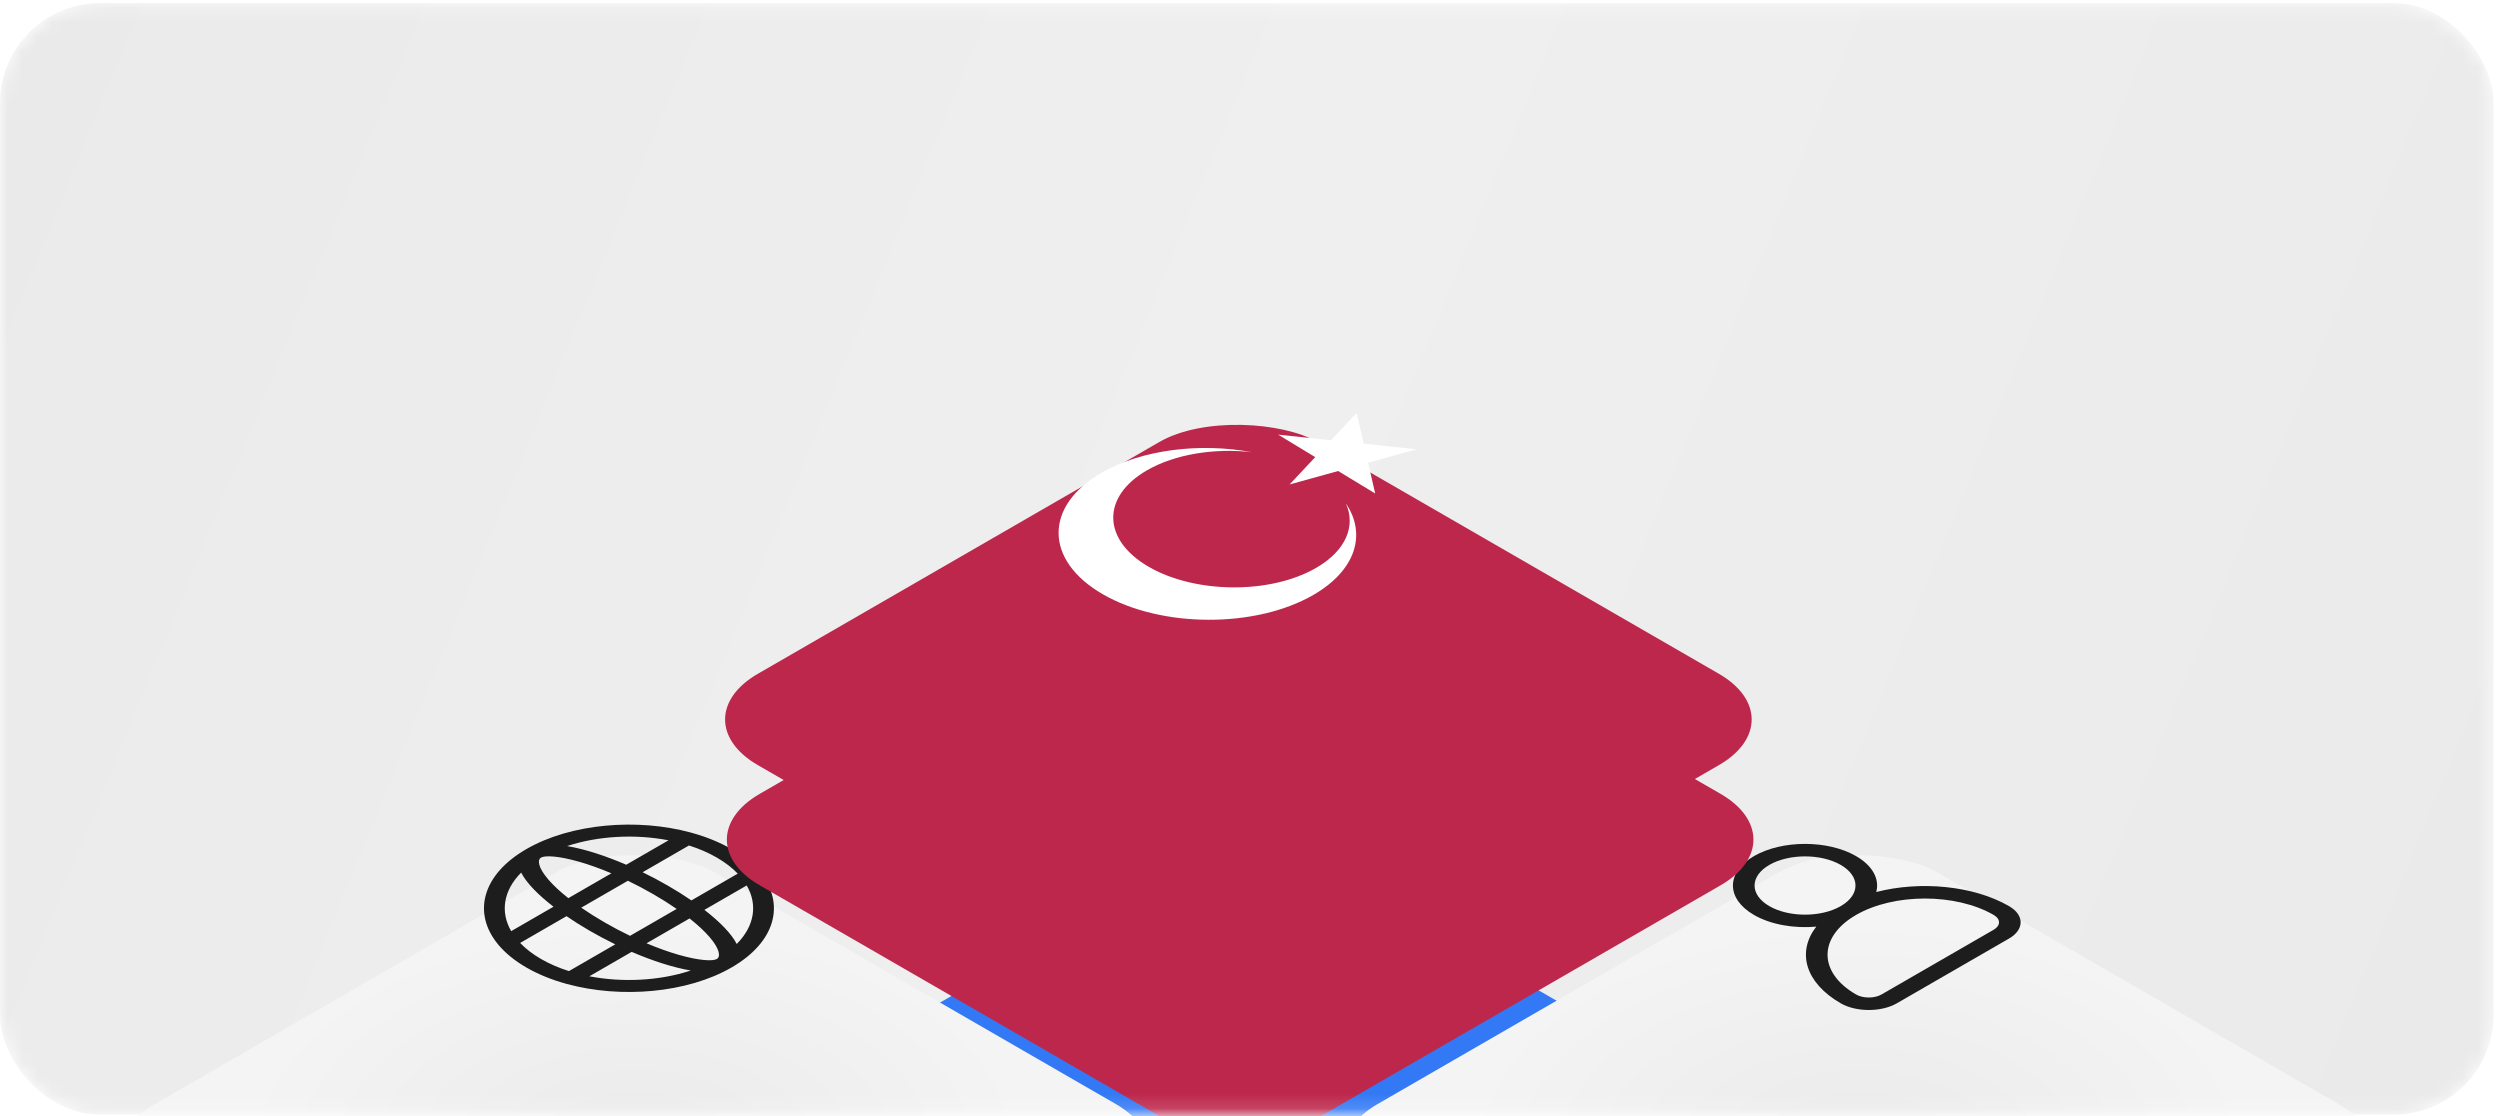
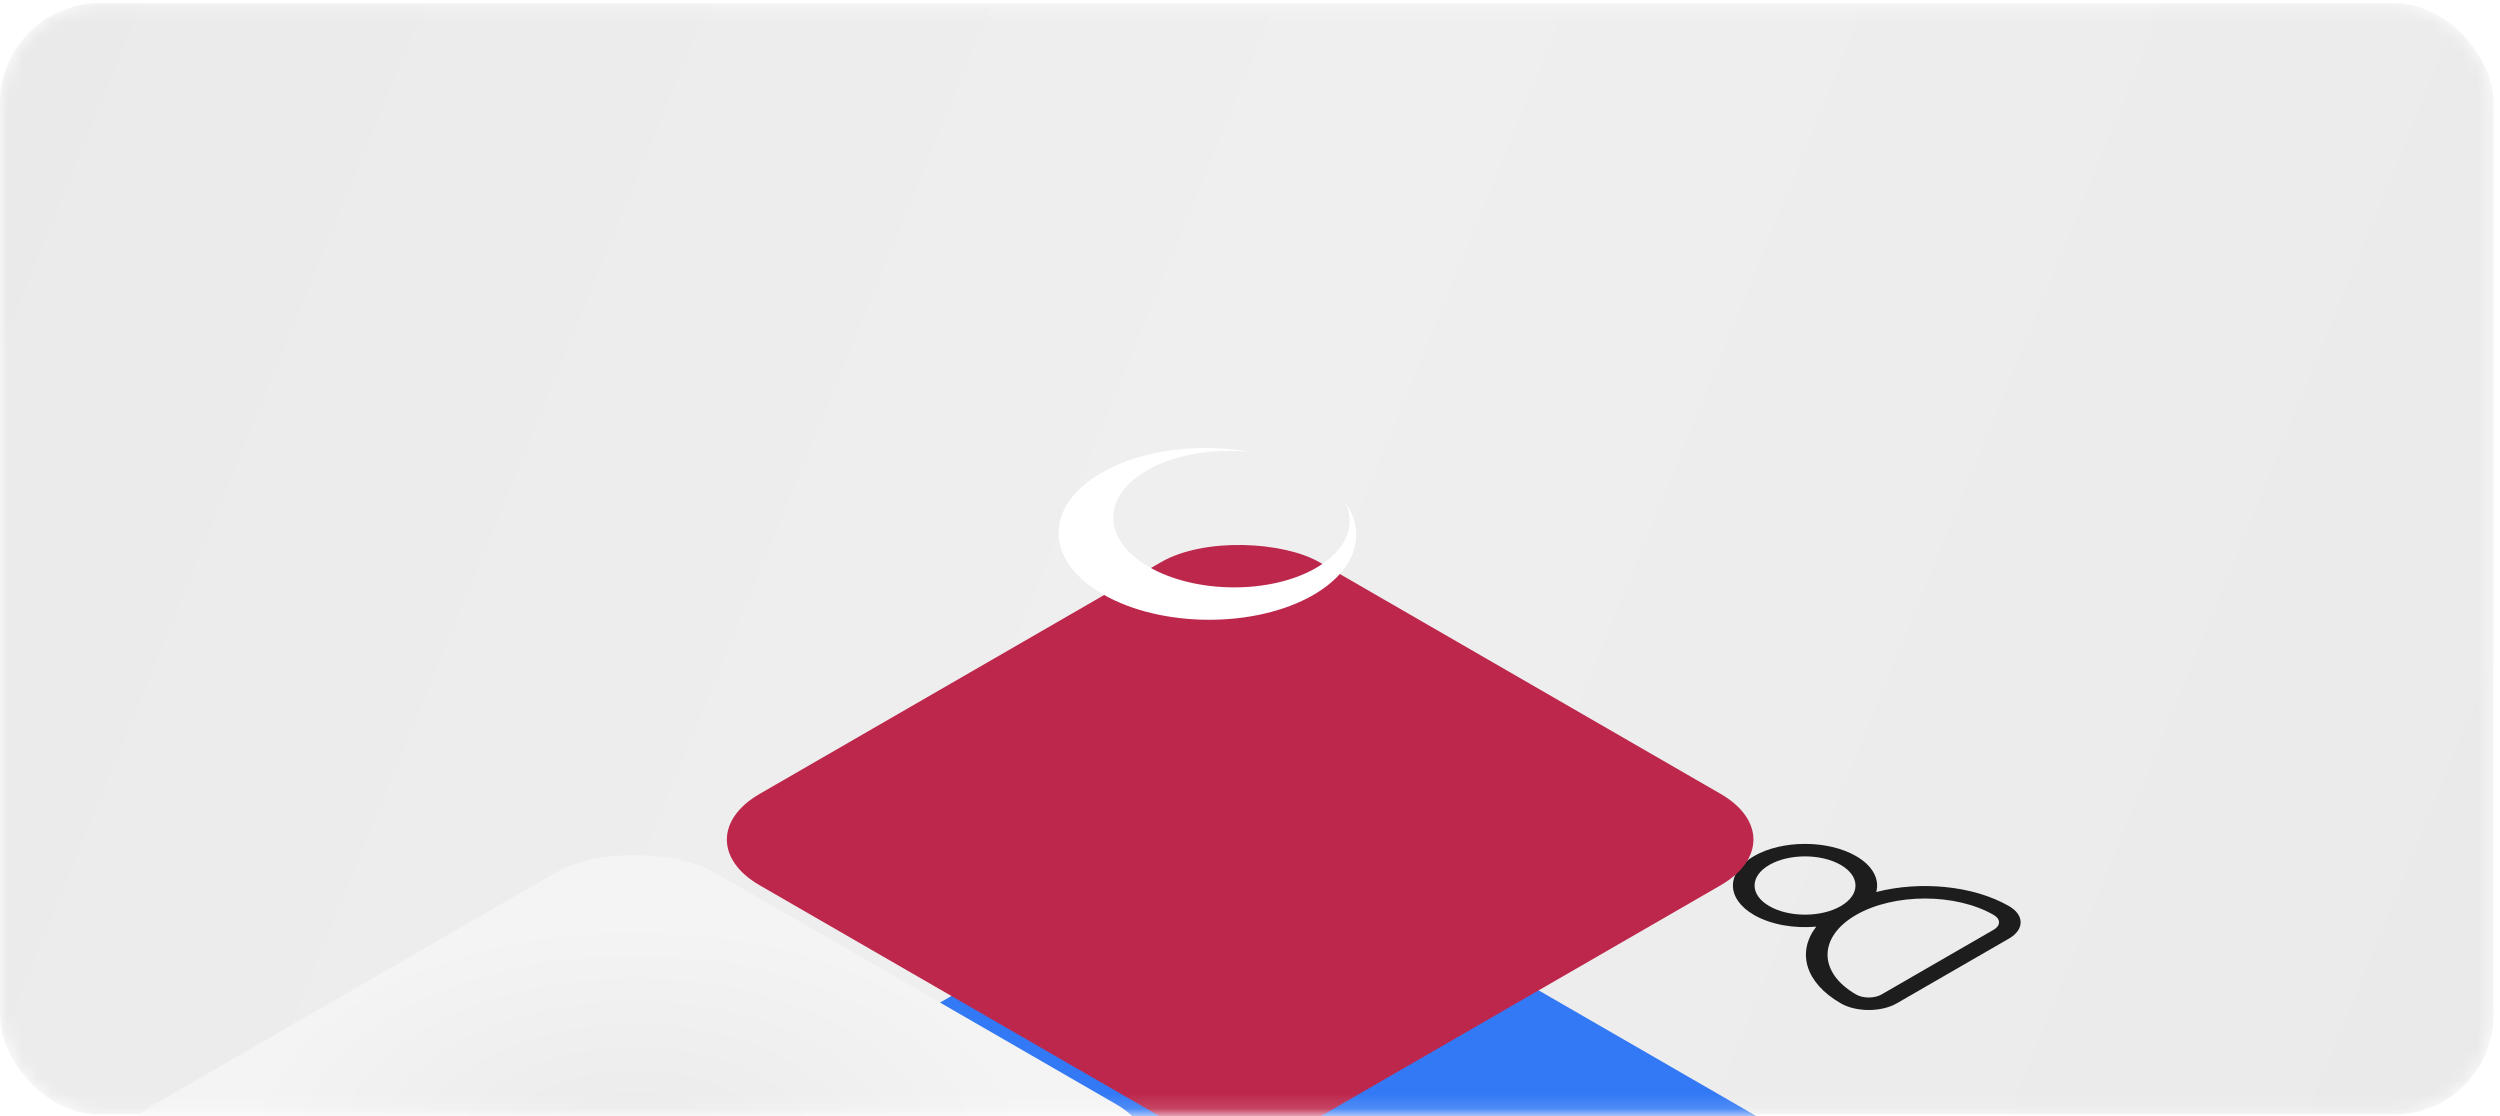
<svg xmlns="http://www.w3.org/2000/svg" width="168" height="75" viewBox="0 0 168 75" fill="none">
  <mask id="mask0_85_852" style="mask-type:alpha" maskUnits="userSpaceOnUse" x="0" y="0" width="168" height="75">
    <rect y="0.211" width="167.569" height="74.688" rx="6.703" fill="#EAEAEA" />
  </mask>
  <g mask="url(#mask0_85_852)">
    <rect y="0.211" width="167.569" height="74.688" rx="6.703" fill="url(#paint0_linear_85_852)" />
    <g filter="url(#filter0_d_85_852)">
      <rect width="146.644" height="146.644" rx="20.724" transform="matrix(0.866 -0.5 0.866 0.5 -43 80.317)" fill="#3379F5" />
    </g>
    <g filter="url(#filter1_d_85_852)">
-       <rect width="43.425" height="43.425" rx="6.137" transform="matrix(0.866 -0.5 0.866 0.5 87.254 69.081)" fill="url(#paint1_radial_85_852)" />
-     </g>
+       </g>
    <g filter="url(#filter2_d_85_852)">
-       <rect width="43.425" height="43.425" rx="6.137" transform="matrix(0.866 -0.5 0.866 0.5 87.254 62.944)" fill="url(#paint2_radial_85_852)" />
-     </g>
+       </g>
    <g clip-path="url(#clip0_85_852)">
      <path d="M126.084 59.943C126.315 59.089 125.863 58.185 124.725 57.528C122.835 56.437 119.76 56.437 117.87 57.528C115.98 58.619 115.98 60.395 117.87 61.486C119.008 62.142 120.574 62.403 122.053 62.27C120.741 63.967 121.288 66.031 123.697 67.422C124.737 68.022 126.428 68.022 127.467 67.422L135.008 63.069C136.047 62.468 136.047 61.492 135.008 60.892C132.599 59.501 129.024 59.185 126.084 59.943ZM118.899 60.892C117.576 60.128 117.576 58.886 118.899 58.122C120.221 57.358 122.374 57.358 123.697 58.122C125.02 58.886 125.02 60.128 123.697 60.892C122.374 61.656 120.221 61.656 118.899 60.892ZM133.98 62.475L126.439 66.828C125.967 67.101 125.198 67.101 124.725 66.828C122.174 65.355 122.174 62.958 124.725 61.486C127.277 60.013 131.428 60.013 133.98 61.486C134.452 61.758 134.452 62.202 133.98 62.475Z" fill="#1D1D1D" />
    </g>
    <g filter="url(#filter3_d_85_852)">
      <rect width="43.425" height="43.425" rx="6.137" transform="matrix(0.866 -0.5 0.866 0.5 5.088 69.081)" fill="url(#paint3_radial_85_852)" />
    </g>
    <g filter="url(#filter4_d_85_852)">
      <rect width="43.425" height="43.425" rx="6.137" transform="matrix(0.866 -0.5 0.866 0.5 5.088 62.944)" fill="url(#paint4_radial_85_852)" />
    </g>
    <g clip-path="url(#clip1_85_852)">
-       <path d="M51.042 58.589C50.58 58.035 49.952 57.517 49.158 57.058C48.364 56.6 47.465 56.237 46.507 55.971C46.479 55.962 46.451 55.954 46.423 55.947C42.808 54.966 38.356 55.336 35.373 57.058C32.39 58.78 31.749 61.35 33.449 63.437C33.46 63.454 33.474 63.47 33.489 63.486C33.951 64.039 34.579 64.558 35.373 65.016C36.167 65.475 37.066 65.837 38.024 66.104C38.051 66.112 38.08 66.12 38.108 66.127C41.723 67.109 46.175 66.738 49.158 65.016C52.141 63.294 52.782 60.724 51.082 58.637C51.071 58.621 51.057 58.605 51.042 58.589ZM48.17 64.446C47.907 64.597 47.009 64.567 45.594 64.159C44.911 63.962 44.186 63.701 43.446 63.389L46.339 61.719C46.88 62.146 47.332 62.565 47.673 62.959C48.381 63.776 48.432 64.294 48.17 64.446ZM42.338 62.888C41.764 62.611 41.189 62.308 40.627 61.983C40.064 61.659 39.54 61.327 39.06 60.995L42.193 59.187C42.767 59.464 43.342 59.766 43.904 60.091C44.467 60.416 44.991 60.748 45.471 61.079L42.338 62.888ZM36.361 64.446C35.792 64.118 35.324 63.754 34.954 63.366L38.069 61.567C38.561 61.904 39.088 62.236 39.639 62.554C40.189 62.871 40.763 63.176 41.347 63.46L38.231 65.258C37.56 65.045 36.929 64.774 36.361 64.446ZM36.361 57.629C36.623 57.477 37.522 57.507 38.937 57.915C39.62 58.112 40.345 58.373 41.085 58.686L38.192 60.356C37.651 59.928 37.199 59.51 36.858 59.115C36.15 58.299 36.098 57.78 36.361 57.629ZM43.184 58.615L46.299 56.816C46.971 57.03 47.601 57.3 48.17 57.629C48.738 57.957 49.207 58.321 49.577 58.708L46.462 60.507C45.97 60.17 45.442 59.838 44.892 59.521C44.342 59.203 43.768 58.898 43.184 58.615ZM44.925 56.469L42.082 58.11C40.695 57.512 39.306 57.058 38.11 56.856C40.194 56.166 42.688 56.037 44.925 56.469ZM35.022 58.638C35.373 59.329 36.158 60.13 37.195 60.931L34.352 62.573C33.604 61.281 33.827 59.842 35.022 58.638ZM39.605 65.606L42.448 63.965C43.836 64.563 45.224 65.016 46.421 65.219C44.337 65.909 41.843 66.038 39.605 65.606ZM49.508 63.436C49.158 62.745 48.372 61.944 47.336 61.143L50.179 59.502C50.927 60.793 50.704 62.233 49.508 63.436Z" fill="#1D1D1D" />
-     </g>
+       </g>
    <g filter="url(#filter5_d_85_852)">
      <rect width="43.425" height="43.425" rx="6.137" transform="matrix(0.866 -0.5 0.866 0.5 45.732 40.019)" fill="#BD274C" />
    </g>
    <g filter="url(#filter6_d_85_852)">
-       <rect width="43.425" height="43.425" rx="6.137" transform="matrix(0.866 -0.5 0.866 0.5 45.613 34.028)" fill="#BD274C" />
-     </g>
+       </g>
    <g clip-path="url(#clip2_85_852)">
      <path d="M88.251 39.983C84.369 42.224 78.037 42.201 74.11 39.934C70.179 37.665 70.143 34.01 74.025 31.77C76.743 30.2 80.663 29.742 84.116 30.386C81.625 30.105 78.974 30.509 77.074 31.606C74.009 33.376 74.062 36.28 77.2 38.092C80.338 39.904 85.373 39.936 88.438 38.166C90.458 37 91.125 35.338 90.441 33.825C91.847 35.895 91.121 38.326 88.251 39.983Z" fill="white" />
-       <path d="M95.193 30.193L91.935 31.095L92.413 33.163L89.923 31.652L86.663 32.555L88.382 30.719L85.892 29.208L89.444 29.584L91.164 27.749L91.641 29.816L95.193 30.193Z" fill="white" />
    </g>
  </g>
  <defs>
    <filter id="filter0_d_85_852" x="-119.986" y="-26.075" width="407.972" height="309.495" filterUnits="userSpaceOnUse" color-interpolation-filters="sRGB">
      <feFlood flood-opacity="0" result="BackgroundImageFix" />
      <feColorMatrix in="SourceAlpha" type="matrix" values="0 0 0 0 0 0 0 0 0 0 0 0 0 0 0 0 0 0 127 0" result="hardAlpha" />
      <feMorphology radius="27.631" operator="erode" in="SourceAlpha" result="effect1_dropShadow_85_852" />
      <feOffset dy="48.355" />
      <feGaussianBlur stdDeviation="57.566" />
      <feComposite in2="hardAlpha" operator="out" />
      <feColorMatrix type="matrix" values="0 0 0 0 0 0 0 0 0 0 0 0 0 0 0 0 0 0 0.25 0" />
      <feBlend mode="normal" in2="BackgroundImageFix" result="effect1_dropShadow_85_852" />
      <feBlend mode="normal" in="SourceGraphic" in2="effect1_dropShadow_85_852" result="shape" />
    </filter>
    <filter id="filter1_d_85_852" x="64.456" y="39.656" width="120.813" height="91.651" filterUnits="userSpaceOnUse" color-interpolation-filters="sRGB">
      <feFlood flood-opacity="0" result="BackgroundImageFix" />
      <feColorMatrix in="SourceAlpha" type="matrix" values="0 0 0 0 0 0 0 0 0 0 0 0 0 0 0 0 0 0 127 0" result="hardAlpha" />
      <feMorphology radius="8.182" operator="erode" in="SourceAlpha" result="effect1_dropShadow_85_852" />
      <feOffset dy="16.401" />
      <feGaussianBlur stdDeviation="17.047" />
      <feComposite in2="hardAlpha" operator="out" />
      <feColorMatrix type="matrix" values="0 0 0 0 0 0 0 0 0 0 0 0 0 0 0 0 0 0 0.5 0" />
      <feBlend mode="normal" in2="BackgroundImageFix" result="effect1_dropShadow_85_852" />
      <feBlend mode="normal" in="SourceGraphic" in2="effect1_dropShadow_85_852" result="shape" />
    </filter>
    <filter id="filter2_d_85_852" x="64.456" y="31.438" width="120.813" height="91.651" filterUnits="userSpaceOnUse" color-interpolation-filters="sRGB">
      <feFlood flood-opacity="0" result="BackgroundImageFix" />
      <feColorMatrix in="SourceAlpha" type="matrix" values="0 0 0 0 0 0 0 0 0 0 0 0 0 0 0 0 0 0 127 0" result="hardAlpha" />
      <feMorphology radius="8.182" operator="erode" in="SourceAlpha" result="effect1_dropShadow_85_852" />
      <feOffset dy="14.319" />
      <feGaussianBlur stdDeviation="17.047" />
      <feComposite in2="hardAlpha" operator="out" />
      <feColorMatrix type="matrix" values="0 0 0 0 0 0 0 0 0 0 0 0 0 0 0 0 0 0 0.25 0" />
      <feBlend mode="normal" in2="BackgroundImageFix" result="effect1_dropShadow_85_852" />
      <feBlend mode="normal" in="SourceGraphic" in2="effect1_dropShadow_85_852" result="shape" />
    </filter>
    <filter id="filter3_d_85_852" x="-17.71" y="39.656" width="120.813" height="91.651" filterUnits="userSpaceOnUse" color-interpolation-filters="sRGB">
      <feFlood flood-opacity="0" result="BackgroundImageFix" />
      <feColorMatrix in="SourceAlpha" type="matrix" values="0 0 0 0 0 0 0 0 0 0 0 0 0 0 0 0 0 0 127 0" result="hardAlpha" />
      <feMorphology radius="8.182" operator="erode" in="SourceAlpha" result="effect1_dropShadow_85_852" />
      <feOffset dy="16.401" />
      <feGaussianBlur stdDeviation="17.047" />
      <feComposite in2="hardAlpha" operator="out" />
      <feColorMatrix type="matrix" values="0 0 0 0 0 0 0 0 0 0 0 0 0 0 0 0 0 0 0.5 0" />
      <feBlend mode="normal" in2="BackgroundImageFix" result="effect1_dropShadow_85_852" />
      <feBlend mode="normal" in="SourceGraphic" in2="effect1_dropShadow_85_852" result="shape" />
    </filter>
    <filter id="filter4_d_85_852" x="-17.71" y="31.438" width="120.813" height="91.651" filterUnits="userSpaceOnUse" color-interpolation-filters="sRGB">
      <feFlood flood-opacity="0" result="BackgroundImageFix" />
      <feColorMatrix in="SourceAlpha" type="matrix" values="0 0 0 0 0 0 0 0 0 0 0 0 0 0 0 0 0 0 127 0" result="hardAlpha" />
      <feMorphology radius="8.182" operator="erode" in="SourceAlpha" result="effect1_dropShadow_85_852" />
      <feOffset dy="14.319" />
      <feGaussianBlur stdDeviation="17.047" />
      <feComposite in2="hardAlpha" operator="out" />
      <feColorMatrix type="matrix" values="0 0 0 0 0 0 0 0 0 0 0 0 0 0 0 0 0 0 0.25 0" />
      <feBlend mode="normal" in2="BackgroundImageFix" result="effect1_dropShadow_85_852" />
      <feBlend mode="normal" in="SourceGraphic" in2="effect1_dropShadow_85_852" result="shape" />
    </filter>
    <filter id="filter5_d_85_852" x="22.934" y="10.594" width="120.813" height="91.651" filterUnits="userSpaceOnUse" color-interpolation-filters="sRGB">
      <feFlood flood-opacity="0" result="BackgroundImageFix" />
      <feColorMatrix in="SourceAlpha" type="matrix" values="0 0 0 0 0 0 0 0 0 0 0 0 0 0 0 0 0 0 127 0" result="hardAlpha" />
      <feMorphology radius="8.182" operator="erode" in="SourceAlpha" result="effect1_dropShadow_85_852" />
      <feOffset dy="16.401" />
      <feGaussianBlur stdDeviation="17.047" />
      <feComposite in2="hardAlpha" operator="out" />
      <feColorMatrix type="matrix" values="0 0 0 0 0 0 0 0 0 0 0 0 0 0 0 0 0 0 0.5 0" />
      <feBlend mode="normal" in2="BackgroundImageFix" result="effect1_dropShadow_85_852" />
      <feBlend mode="normal" in="SourceGraphic" in2="effect1_dropShadow_85_852" result="shape" />
    </filter>
    <filter id="filter6_d_85_852" x="22.815" y="2.522" width="120.813" height="91.651" filterUnits="userSpaceOnUse" color-interpolation-filters="sRGB">
      <feFlood flood-opacity="0" result="BackgroundImageFix" />
      <feColorMatrix in="SourceAlpha" type="matrix" values="0 0 0 0 0 0 0 0 0 0 0 0 0 0 0 0 0 0 127 0" result="hardAlpha" />
      <feMorphology radius="8.182" operator="erode" in="SourceAlpha" result="effect1_dropShadow_85_852" />
      <feOffset dy="14.319" />
      <feGaussianBlur stdDeviation="17.047" />
      <feComposite in2="hardAlpha" operator="out" />
      <feColorMatrix type="matrix" values="0 0 0 0 0 0 0 0 0 0 0 0 0 0 0 0 0 0 0.5 0" />
      <feBlend mode="normal" in2="BackgroundImageFix" result="effect1_dropShadow_85_852" />
      <feBlend mode="normal" in="SourceGraphic" in2="effect1_dropShadow_85_852" result="shape" />
    </filter>
    <linearGradient id="paint0_linear_85_852" x1="0" y1="0.211" x2="167.569" y2="68.675" gradientUnits="userSpaceOnUse">
      <stop stop-color="#EAEAEA" />
      <stop offset="0.487" stop-color="#EFEFEF" />
      <stop offset="1" stop-color="#EAEAEA" />
    </linearGradient>
    <radialGradient id="paint1_radial_85_852" cx="0" cy="0" r="1" gradientUnits="userSpaceOnUse" gradientTransform="translate(21.713 21.713) rotate(90) scale(21.713)">
      <stop stop-color="#EAEAEA" />
      <stop offset="1" stop-color="#F4F4F4" />
    </radialGradient>
    <radialGradient id="paint2_radial_85_852" cx="0" cy="0" r="1" gradientUnits="userSpaceOnUse" gradientTransform="translate(21.713 21.713) rotate(90) scale(21.713)">
      <stop stop-color="#EAEAEA" />
      <stop offset="1" stop-color="#F4F4F4" />
    </radialGradient>
    <radialGradient id="paint3_radial_85_852" cx="0" cy="0" r="1" gradientUnits="userSpaceOnUse" gradientTransform="translate(21.713 21.713) rotate(90) scale(21.713)">
      <stop stop-color="#EAEAEA" />
      <stop offset="1" stop-color="#F4F4F4" />
    </radialGradient>
    <radialGradient id="paint4_radial_85_852" cx="0" cy="0" r="1" gradientUnits="userSpaceOnUse" gradientTransform="translate(21.713 21.713) rotate(90) scale(21.713)">
      <stop stop-color="#EAEAEA" />
      <stop offset="1" stop-color="#F4F4F4" />
    </radialGradient>
    <clipPath id="clip0_85_852">
      <rect width="15.435" height="15.435" fill="white" transform="matrix(0.866 -0.5 0.866 0.5 111.188 61.387)" />
    </clipPath>
    <clipPath id="clip1_85_852">
      <rect width="15.917" height="15.917" fill="white" transform="matrix(0.866 -0.5 0.866 0.5 28.48 61.037)" />
    </clipPath>
    <clipPath id="clip2_85_852">
      <rect width="24.719" height="24.719" fill="white" transform="matrix(0.866 -0.5 0.866 0.5 62.154 33.981)" />
    </clipPath>
  </defs>
</svg>